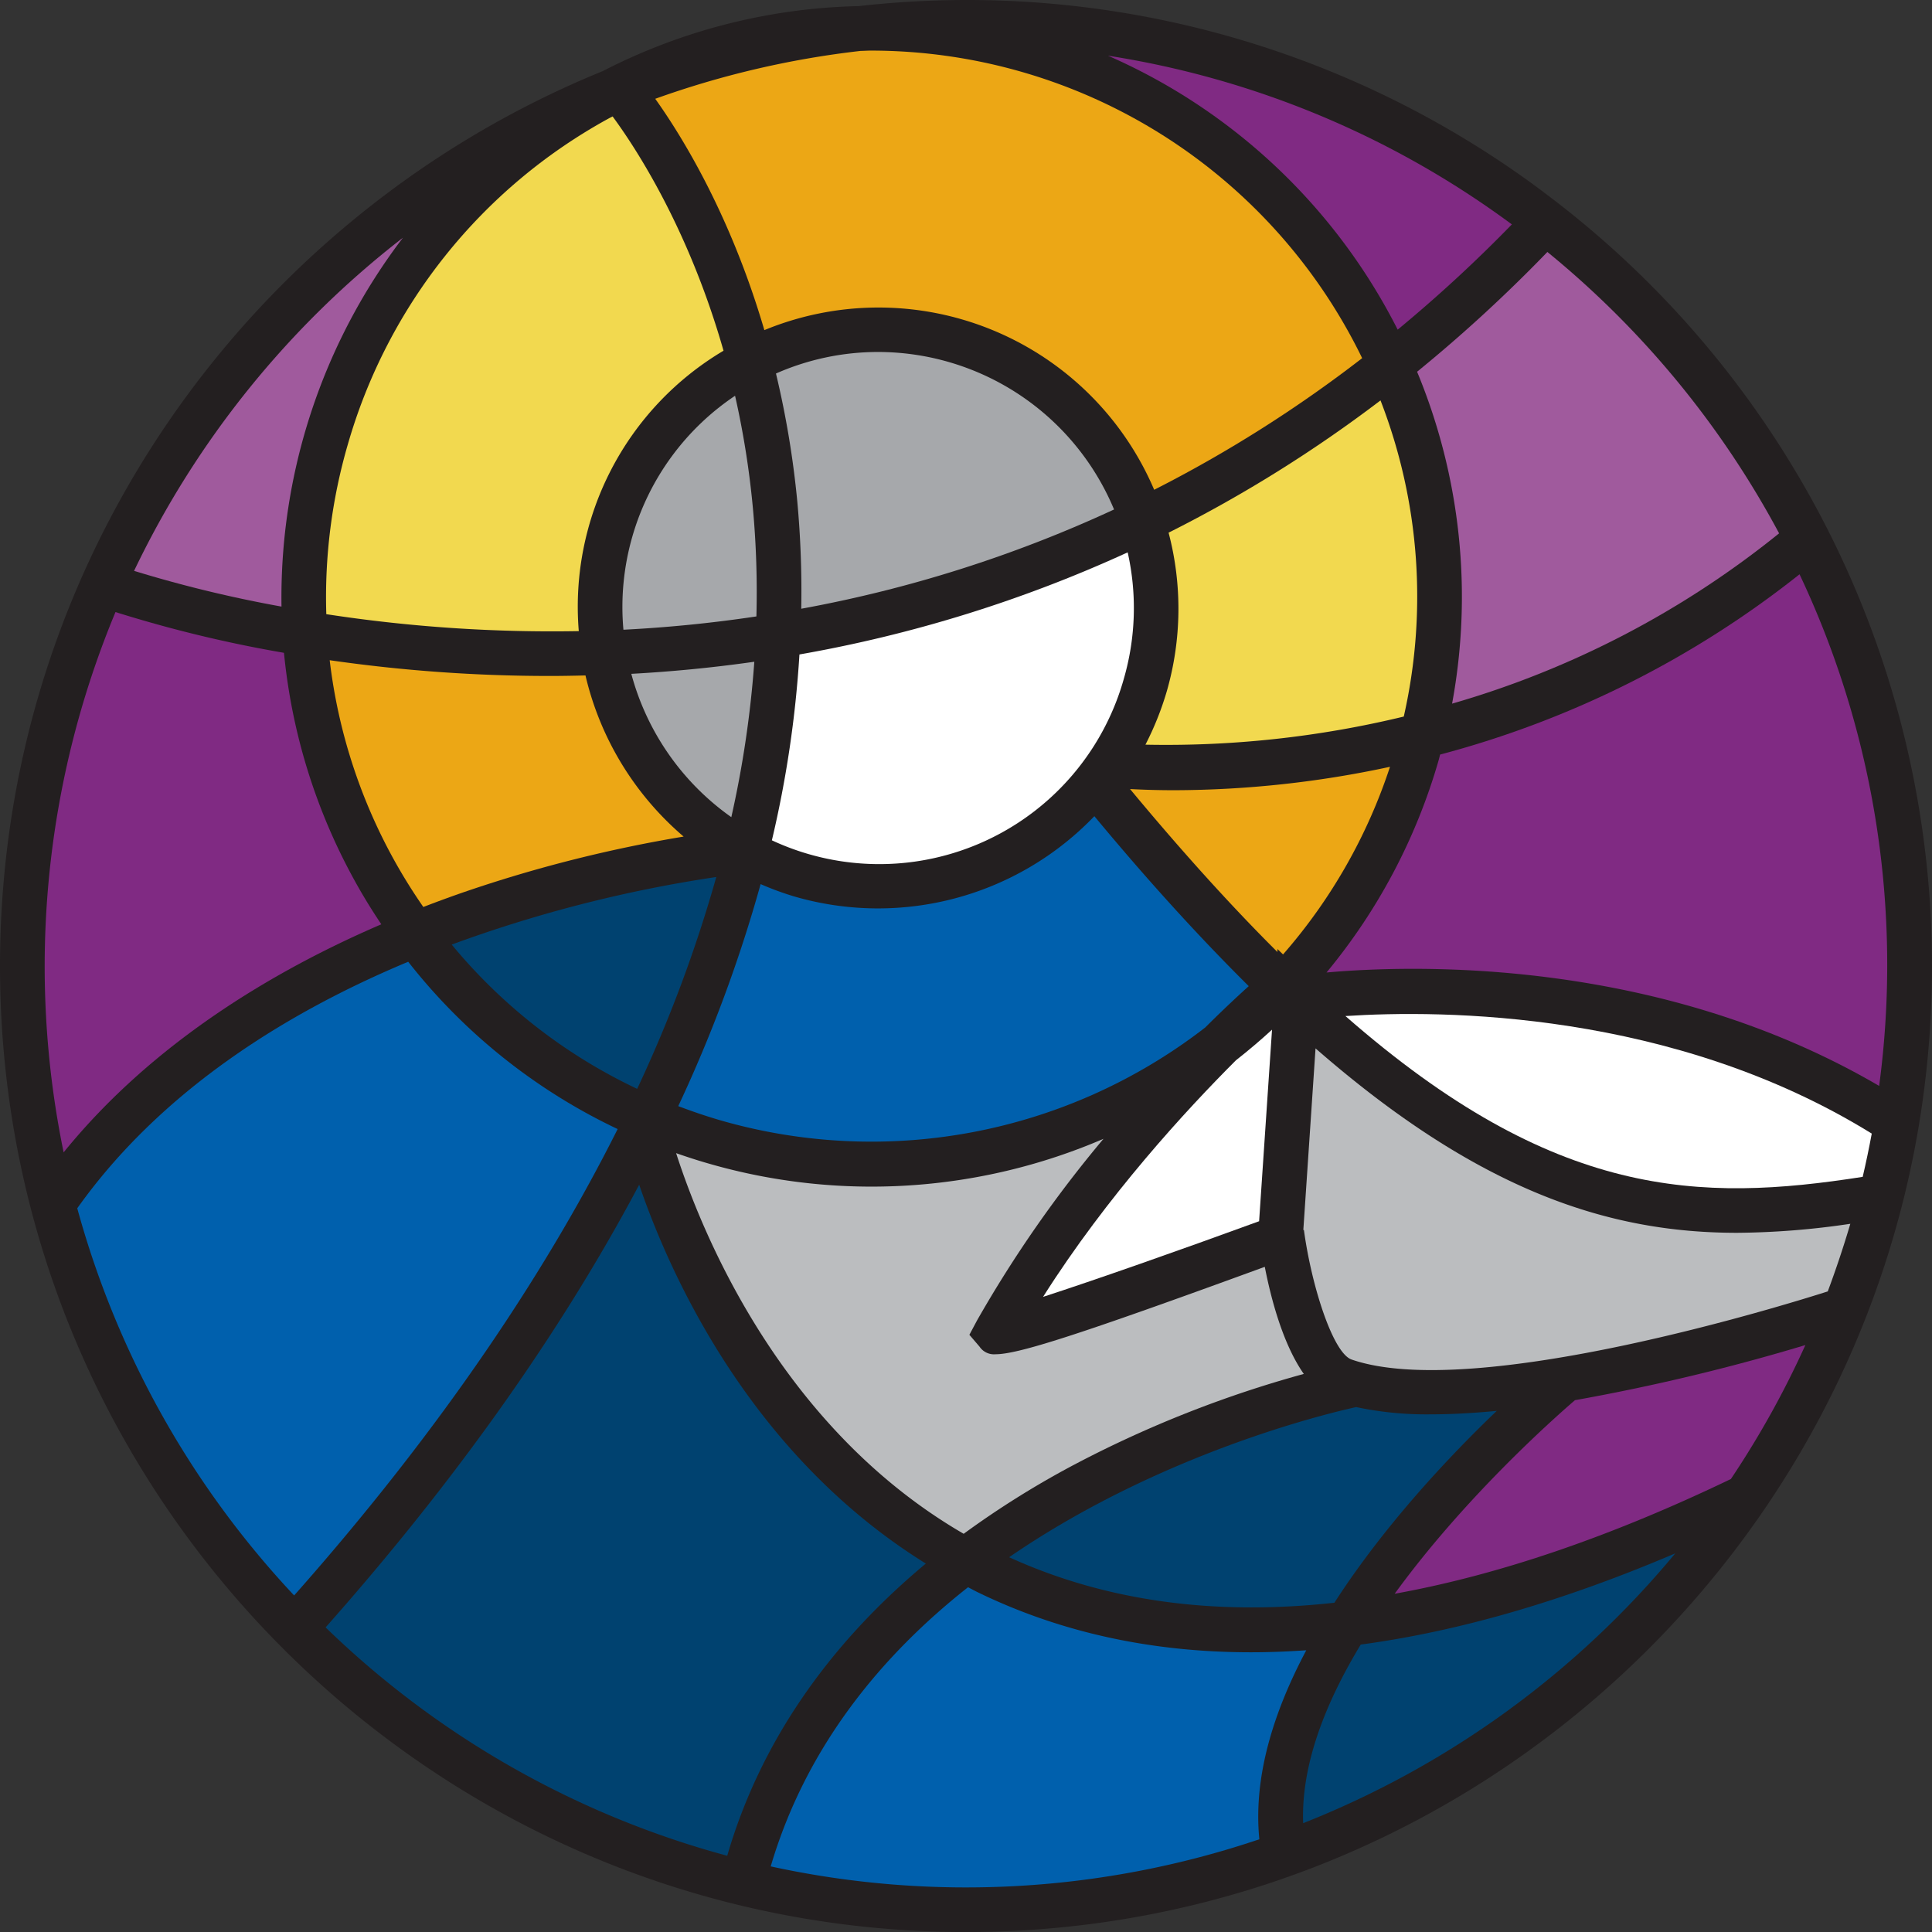
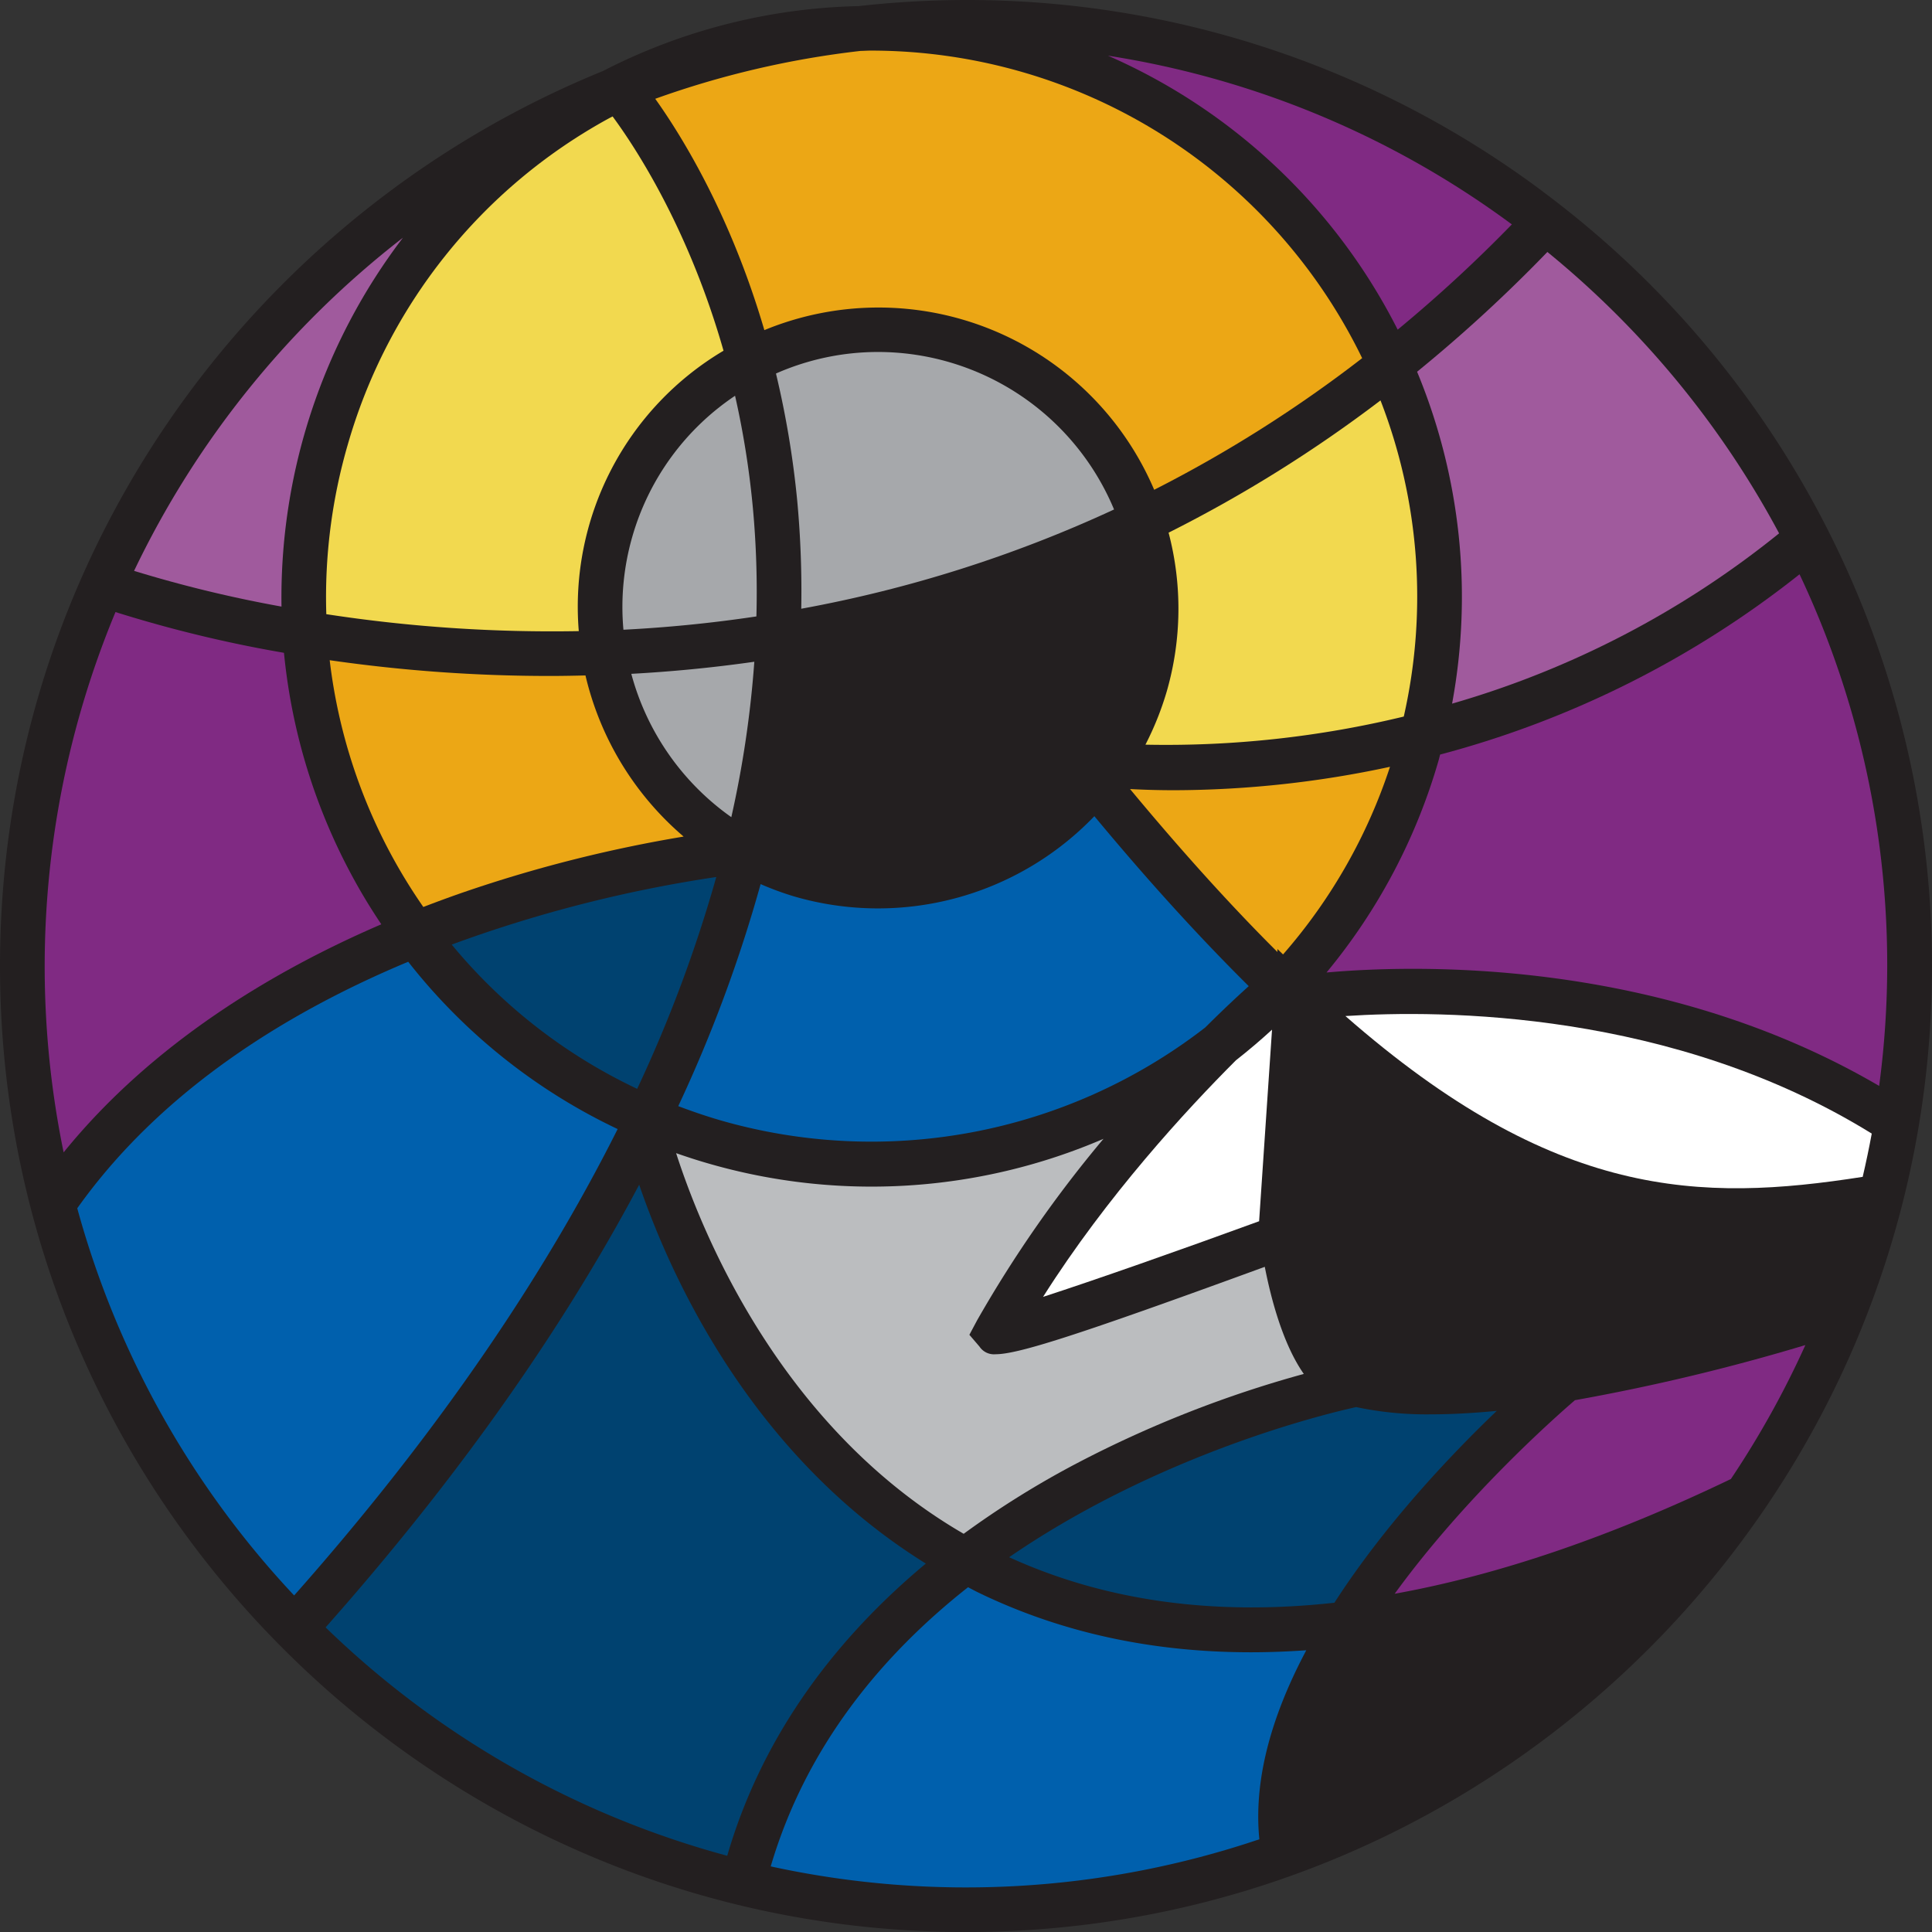
<svg xmlns="http://www.w3.org/2000/svg" id="Layer_1" data-name="Layer 1" viewBox="0 0 490.66 490.66">
  <rect x="0" y="0" width="490.66" height="490.66" fill="#333333" stroke="none" />
  <path d="M446.64,98.49l-.12-.11h0A244.07,244.07,0,0,0,300,49.72a247.72,247.72,0,0,0-27.25,1.55,149,149,0,0,0-65,16.51C118.08,104.31,54.67,192.39,54.67,295.06c0,135.27,110.05,245.33,245.33,245.33S545.33,430.33,545.33,295.06A245.1,245.1,0,0,0,446.64,98.49Z" transform="translate(-54.67 -49.72)" style="fill:#231f20" />
  <path d="M531.93,325.52C476.38,293,414.51,294.67,391.56,296.7A149,149,0,0,0,420,242.91c.15-.52.26-1,.41-1.56a249.41,249.41,0,0,0,91.28-45.78,232,232,0,0,1,20.21,130Z" transform="translate(-54.67 -49.72)" style="fill:#802a83" />
  <path d="M494.25,425.34q-45.79,22-85.38,29.14c17.45-24,39.33-43.6,45.78-49.16a520.66,520.66,0,0,0,58.52-14A234.23,234.23,0,0,1,494.25,425.34Z" transform="translate(-54.67 -49.72)" style="fill:#802a83" />
  <path d="M154.68,268a138.21,138.21,0,0,1-16.28-50.61,391.11,391.11,0,0,0,56.1,4c2.9,0,5.88-.06,8.86-.13a76.83,76.83,0,0,0,24.93,40.92,347.65,347.65,0,0,0-54.19,13.56c-3.83,1.29-7.83,2.75-11.92,4.32A139.17,139.17,0,0,1,154.68,268Z" transform="translate(-54.67 -49.72)" style="fill:#eca715" />
  <path d="M143,162.6a137.63,137.63,0,0,1,66.25-82.79c.33-.18.67-.34,1-.52,5.94,8.06,19.33,28.53,28.17,59.5A75.57,75.57,0,0,0,201.66,210a378.22,378.22,0,0,1-64.12-4.3A138.92,138.92,0,0,1,143,162.6Z" transform="translate(-54.67 -49.72)" style="fill:#f2d94f" />
  <path d="M275.85,62.57a138.77,138.77,0,0,1,124.76,78.11,332.89,332.89,0,0,1-52.82,33.43,76.09,76.09,0,0,0-99-40.55c-8.53-29.07-20.76-49-27.71-58.75a231.92,231.92,0,0,1,52.16-12.16C274.09,62.64,275,62.57,275.85,62.57Z" transform="translate(-54.67 -49.72)" style="fill:#eca715" />
  <path d="M336.05,63.86a232.7,232.7,0,0,1,102.58,42.85,361.64,361.64,0,0,1-29,26.73A149.65,149.65,0,0,0,336.05,63.86Z" transform="translate(-54.67 -49.72)" style="fill:#802a83" />
  <path d="M411.18,231.7a256.72,256.72,0,0,1-65.61,7.14,76.63,76.63,0,0,0,5.4-13.48,75.84,75.84,0,0,0,.48-40.36,343,343,0,0,0,53.82-33.59A137.78,137.78,0,0,1,411.18,231.7Z" transform="translate(-54.67 -49.72)" style="fill:#f2d94f" />
  <path d="M215.26,186a64.49,64.49,0,0,1,26.09-35.77A222.32,222.32,0,0,1,245.9,179a233.05,233.05,0,0,1,.87,27.27c-11.85,1.78-23.16,2.84-33.77,3.38A64.56,64.56,0,0,1,215.26,186Z" transform="translate(-54.67 -49.72)" style="fill:#a6a8ab" />
-   <path d="M340.06,222.19a64.52,64.52,0,0,1-89.36,40.94,278.52,278.52,0,0,0,7-47.2A341.66,341.66,0,0,0,341.06,190,64.51,64.51,0,0,1,340.06,222.19Z" transform="translate(-54.67 -49.72)" style="fill:#fff" />
  <path d="M258.16,204.32a248.27,248.27,0,0,0-1-27.19,235.9,235.9,0,0,0-5.42-32.55,64.28,64.28,0,0,1,25.86-5.47,65,65,0,0,1,60,40A329.92,329.92,0,0,1,258.16,204.32Z" transform="translate(-54.67 -49.72)" style="fill:#a6a8ab" />
  <path d="M246.24,217.78a266.63,266.63,0,0,1-5.84,39.47A65.23,65.23,0,0,1,215,220.85C224.88,220.31,235.33,219.34,246.24,217.78Z" transform="translate(-54.67 -49.72)" style="fill:#a6a8ab" />
  <path d="M256.42,277.4A76.15,76.15,0,0,0,332.6,257c13.94,16.8,27,31.07,39.21,43.17-2.06,1.85-6,5.46-11.06,10.5a138.46,138.46,0,0,1-123.27,23.53c-3.59-1.05-7.1-2.26-10.56-3.56a360.51,360.51,0,0,0,20.92-56.39A75.3,75.3,0,0,0,256.42,277.4Z" transform="translate(-54.67 -49.72)" style="fill:#0060ad" />
  <path d="M368.55,319q4.72-3.7,9.17-7.78l-3.28,48.65c-20.42,7.46-41.89,15-54.87,19.21C335.85,353.38,355.92,331.63,368.55,319Z" transform="translate(-54.67 -49.72)" style="fill:#fff" />
  <path d="M380.52,292.11l-1.43-1.37,0,.76c-11.64-11.6-24.05-25.27-37.43-41.39,3,.16,6.7.3,11.22.3a262.87,262.87,0,0,0,54.8-5.95A137.53,137.53,0,0,1,380.52,292.11Z" transform="translate(-54.67 -49.72)" style="fill:#eca715" />
  <path d="M236.58,272.45a349.25,349.25,0,0,1-20.09,53.8,136.83,136.83,0,0,1-47.1-36.64A338.64,338.64,0,0,1,236.58,272.45Z" transform="translate(-54.67 -49.72)" style="fill:#004270" />
-   <path d="M211.53,336.46c-22.72,45.34-53.27,85.85-82.16,118.45a233.68,233.68,0,0,1-55.08-98.33c21.43-30.14,53.5-49.85,84.05-62.61A148.18,148.18,0,0,0,211.53,336.46Z" transform="translate(-54.67 -49.72)" style="fill:#0060ad" />
+   <path d="M211.53,336.46c-22.72,45.34-53.27,85.85-82.16,118.45a233.68,233.68,0,0,1-55.08-98.33c21.43-30.14,53.5-49.85,84.05-62.61A148.18,148.18,0,0,0,211.53,336.46" transform="translate(-54.67 -49.72)" style="fill:#0060ad" />
  <path d="M217,350.6c8.08,23.57,28.57,68.76,72.8,96.21-25.12,20.91-42.25,46-50.44,74.21a233.91,233.91,0,0,1-102-58C165,431.85,194.21,393.55,217,350.6Z" transform="translate(-54.67 -49.72)" style="fill:#004270" />
  <path d="M226.38,342.58c2.61.91,5.26,1.78,7.94,2.55a149,149,0,0,0,100.6-6.19,311,311,0,0,0-32.13,46.15l-1.93,3.62,2.57,3a4.41,4.41,0,0,0,4.07,1.94c5.65,0,20.51-4.69,68.38-22.2,1.62,8.29,4.65,19.7,9.91,27.2a288.7,288.7,0,0,0-57.46,22.6,230,230,0,0,0-28.92,18C253.18,412.45,233.07,363.33,226.38,342.58Z" transform="translate(-54.67 -49.72)" style="fill:#bbbdbf" />
  <path d="M399.09,407.07a86.1,86.1,0,0,0,19,1.84c5.32,0,10.94-.32,16.71-.88-11.78,11.27-28.39,28.8-41.24,48.73q-46.12,5.07-82.61-11.56C349.1,419,391.11,408.82,399.09,407.07Z" transform="translate(-54.67 -49.72)" style="fill:#004270" />
-   <path d="M518.86,377.69c-9.59,3.07-89.77,28.09-120.94,17.3-4.72-1.64-10.17-18.65-12.1-32.89l-.15,0,3.1-46.13c42.15,36.8,75.23,46.84,107.08,46.84a203,203,0,0,0,28.74-2.29Q522,369.26,518.86,377.69Z" transform="translate(-54.67 -49.72)" style="fill:#bbbdbf" />
  <path d="M527.73,348.6c-41.34,6.47-78.24,5.67-131.37-40.84,24.45-1.6,83.09-1.43,133.67,29.85Q529,343.15,527.73,348.6Z" transform="translate(-54.67 -49.72)" style="fill:#fff" />
  <path d="M506.5,185.17a236.29,236.29,0,0,1-83.05,43.25,149.16,149.16,0,0,0-8.89-84.29,376,376,0,0,0,33.09-30.42A235.67,235.67,0,0,1,506.5,185.17Z" transform="translate(-54.67 -49.72)" style="fill:#a05a9d" />
  <path d="M157,110.09a150.89,150.89,0,0,0-30.84,93.68,322.23,322.23,0,0,1-37.44-9.07A235.5,235.5,0,0,1,157,110.09Z" transform="translate(-54.67 -49.72)" style="fill:#a05a9d" />
  <path d="M84,205.16a327.29,327.29,0,0,0,42.79,10.35,149.52,149.52,0,0,0,18,57.95c2.08,3.79,4.35,7.45,6.72,11C124,296.31,93.32,314.65,70.83,342.38A234.22,234.22,0,0,1,84,205.16Z" transform="translate(-54.67 -49.72)" style="fill:#802a83" />
  <path d="M250.41,523.7c9-30.51,28.24-53.64,50.11-70.88.85.44,1.67.89,2.53,1.31q31.36,15.22,69.32,15.21c4.61,0,9.3-.18,14.05-.51-8.3,15.61-13.5,32.14-11.92,48a233,233,0,0,1-124.09,6.89Z" transform="translate(-54.67 -49.72)" style="fill:#0060ad" />
-   <path d="M385.63,512.74c-.57-14.75,5.63-30.51,14.62-45.36q37.29-5,79.88-23.16A235,235,0,0,1,385.63,512.74Z" transform="translate(-54.67 -49.72)" style="fill:#004270" />
</svg>